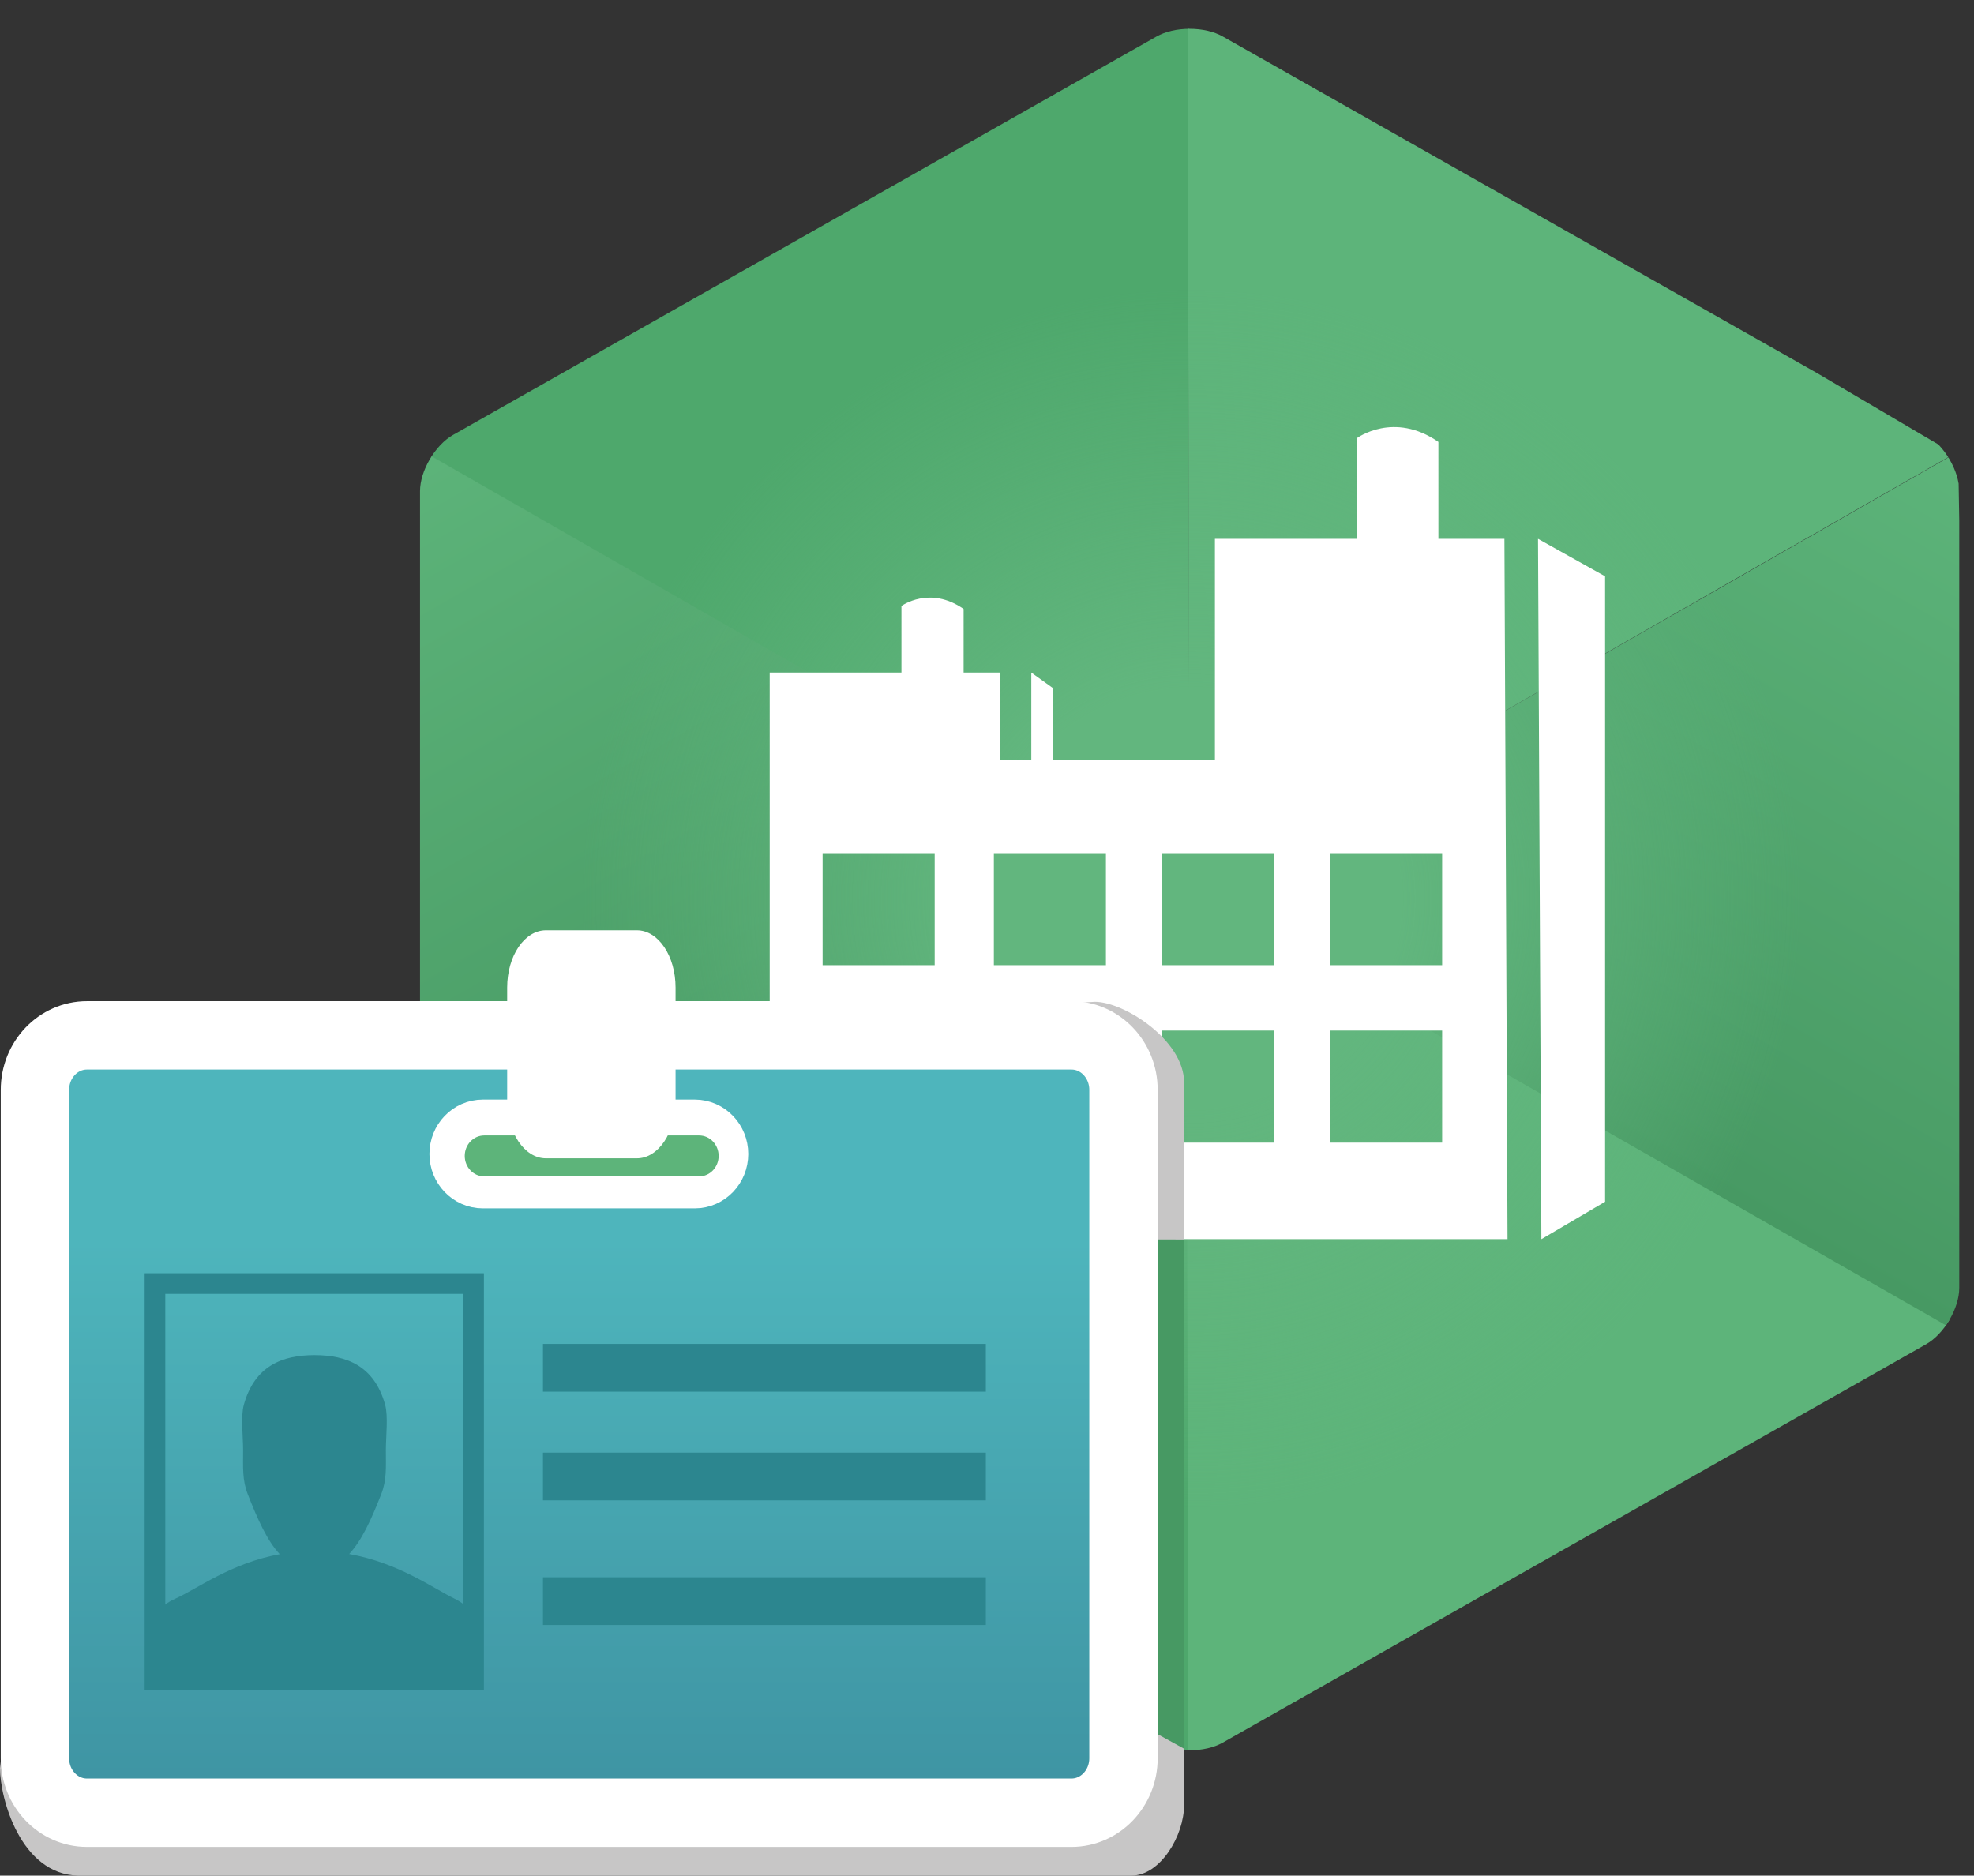
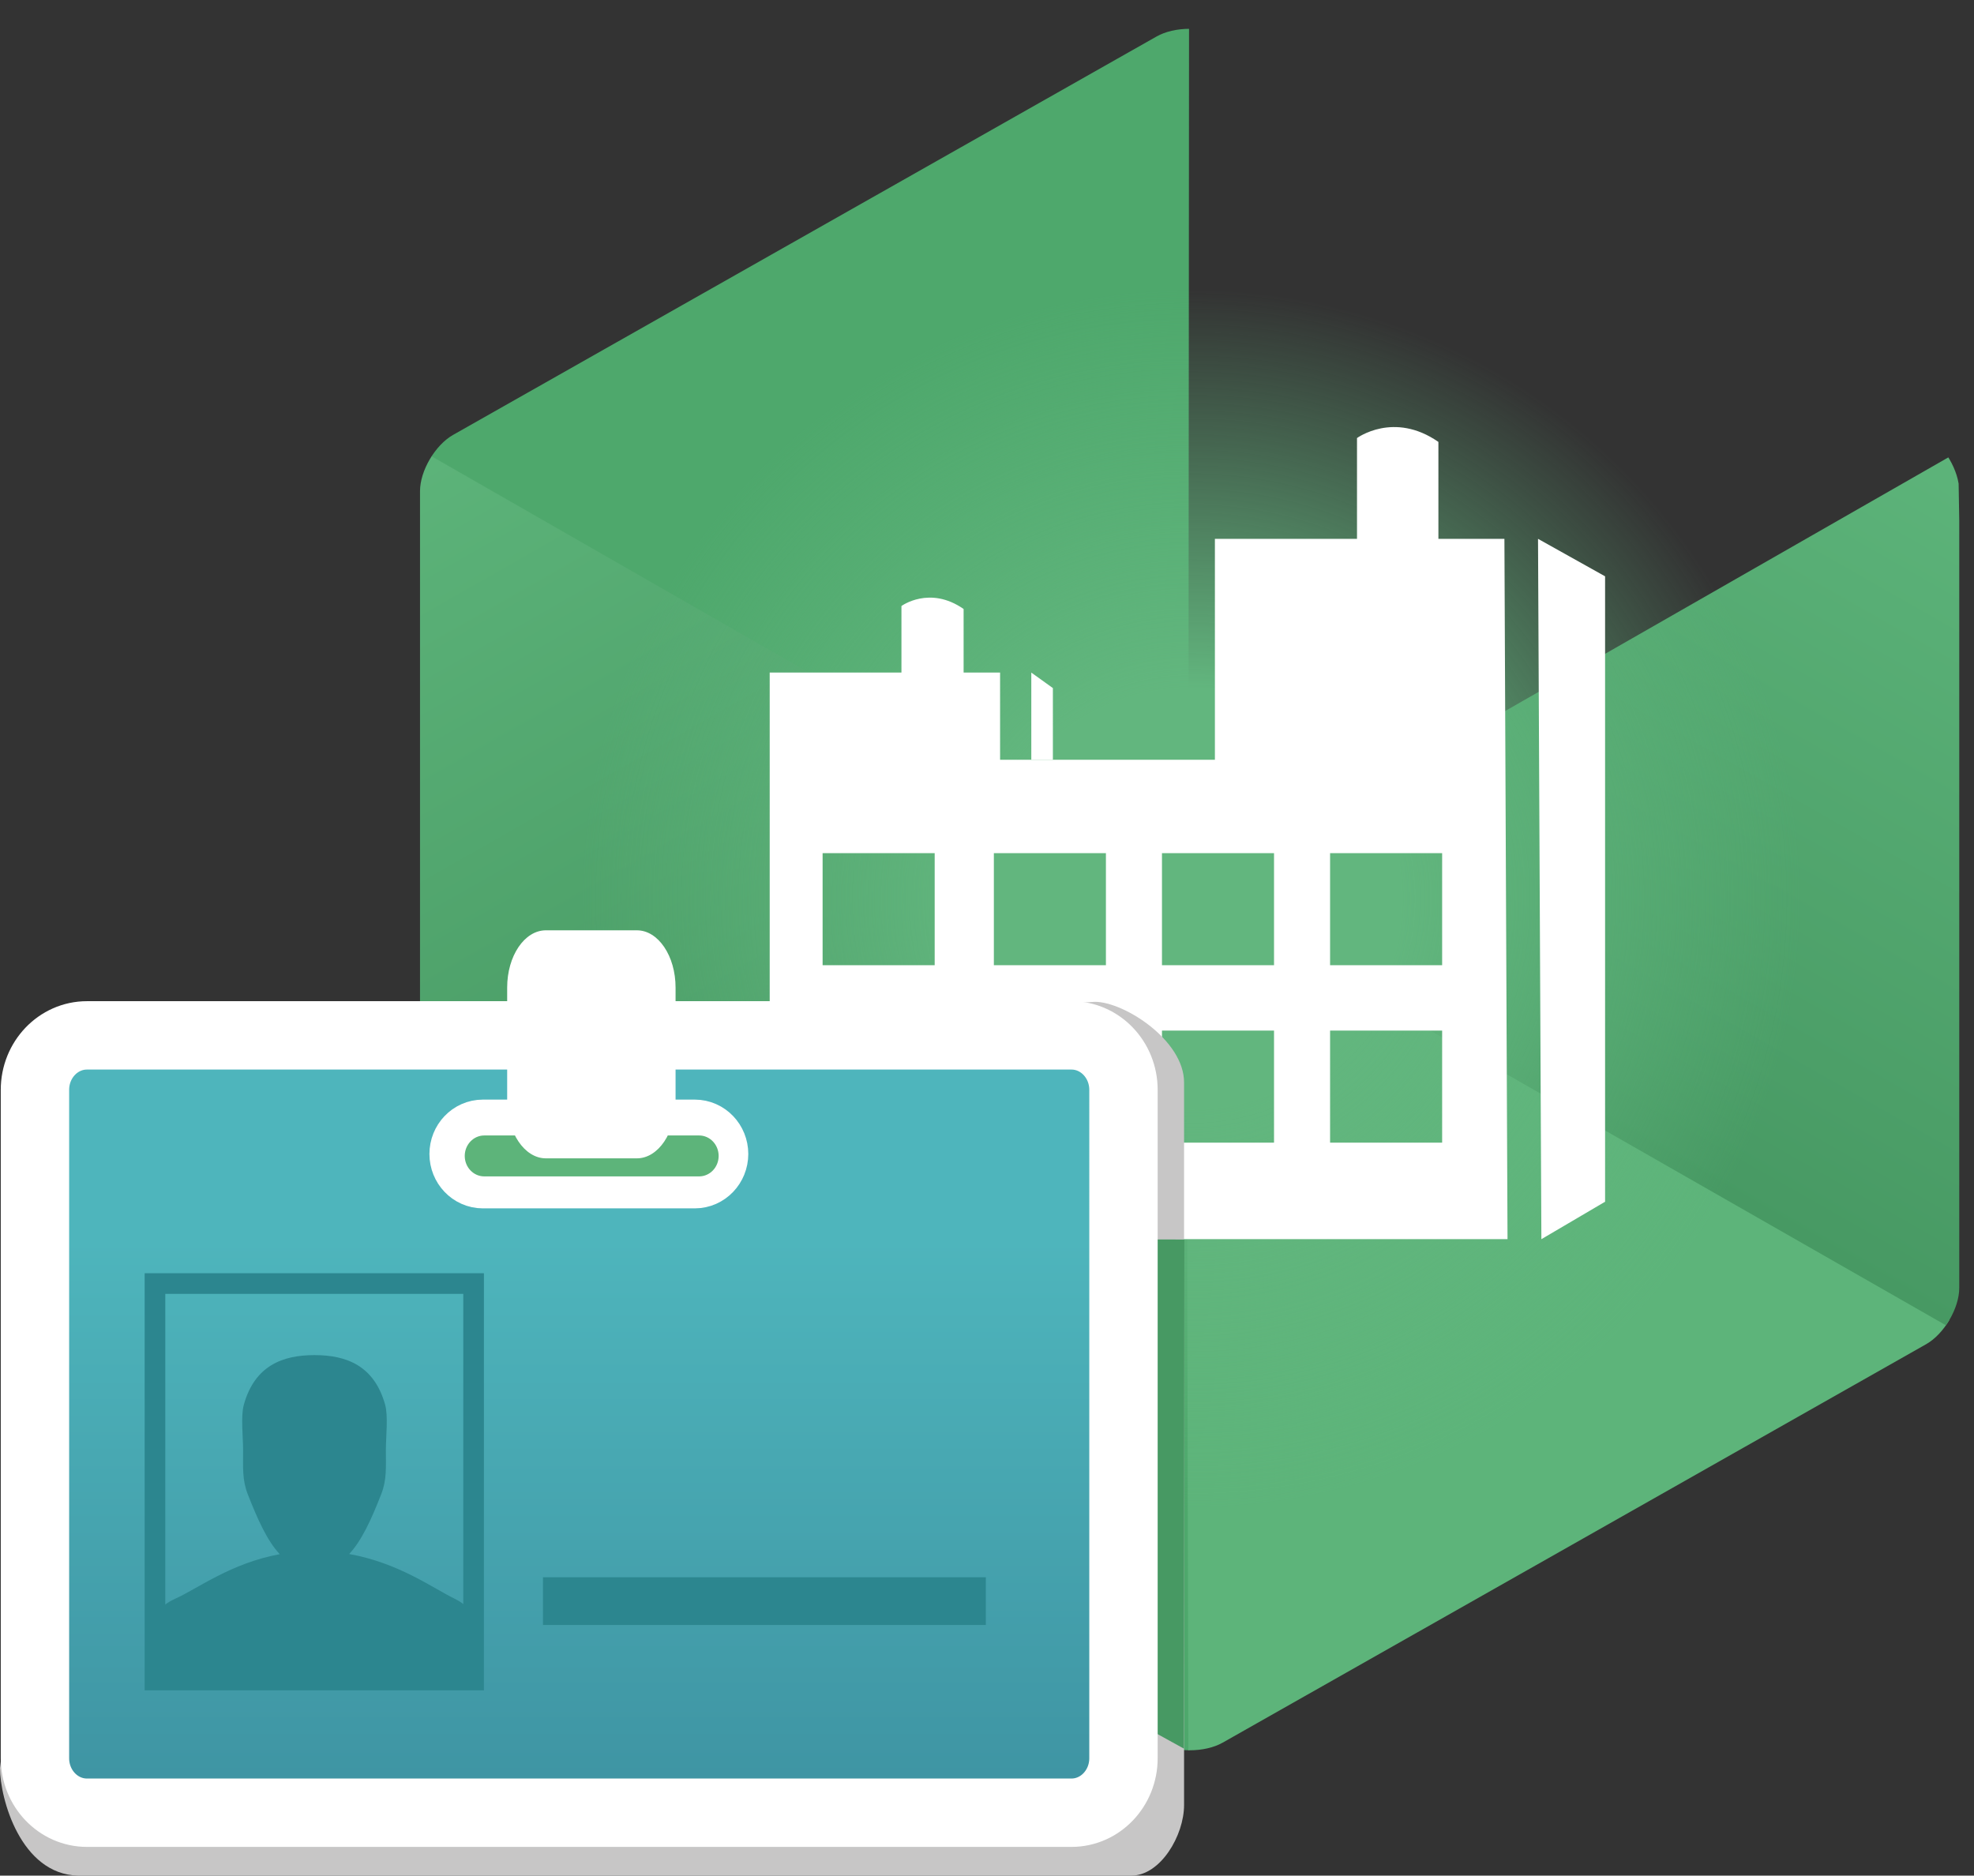
<svg xmlns="http://www.w3.org/2000/svg" xmlns:xlink="http://www.w3.org/1999/xlink" version="1.1" id="Layer_1" x="0px" y="0px" width="123.118px" height="116.988px" viewBox="0 0 123.118 116.988" enable-background="new 0 0 123.118 116.988" xml:space="preserve">
  <rect x="0" y="0" width="123.118" height="116.988" fill="#333333" stroke="none" />
  <g>
    <defs>
      <path id="SVGID_1_" d="M76.262,2.276c-0.545-0.309-1.278-0.479-2.063-0.479c-0.787,0-1.52,0.171-2.064,0.479L28.26,27.125    c-1.118,0.634-2.064,2.24-2.064,3.508v49.7c0,1.268,0.946,2.873,2.064,3.507l43.874,24.852c0.545,0.308,1.277,0.478,2.064,0.478    c0.785,0,1.519-0.17,2.063-0.478l43.875-24.852c1.117-0.634,2.062-2.239,2.062-3.507v-49.7c0-1.268-0.945-2.874-2.062-3.508    L76.262,2.276" />
    </defs>
    <clipPath id="SVGID_2_">
      <use xlink:href="#SVGID_1_" overflow="visible" />
    </clipPath>
    <g clip-path="url(#SVGID_2_)">
      <polygon fill="#4EA86C" points="74.12,55.656 25.246,83.691 74.182,110.67   " />
    </g>
    <g clip-path="url(#SVGID_2_)">
      <polygon fill="#4EA86C" points="74.12,55.594 74.161,0 25.617,27.745   " />
    </g>
    <g clip-path="url(#SVGID_2_)">
-       <polygon fill="#5DB47A" points="74.182,55.594 74.078,0.165 121.879,28.303   " />
-     </g>
+       </g>
    <g clip-path="url(#SVGID_2_)">
      <polygon fill="#5DB47A" points="74.12,110.795 73.996,55.594 123.118,83.195   " />
    </g>
    <linearGradient id="SVGID_3_" gradientUnits="userSpaceOnUse" x1="25.605" y1="27.294" x2="49.781" y2="69.705">
      <stop offset="0" style="stop-color:#5DB47A" />
      <stop offset="1" style="stop-color:#479963" />
    </linearGradient>
    <polygon clip-path="url(#SVGID_2_)" fill="url(#SVGID_3_)" points="74.244,55.594 25.246,27.498 25.246,83.691  " />
    <linearGradient id="SVGID_4_" gradientUnits="userSpaceOnUse" x1="-857.72" y1="28.222" x2="-834.092" y2="69.672" gradientTransform="matrix(-1 0 0 1 -735.52 0)">
      <stop offset="0" style="stop-color:#5DB47A" />
      <stop offset="1" style="stop-color:#479963" />
    </linearGradient>
    <polygon clip-path="url(#SVGID_2_)" fill="url(#SVGID_4_)" points="74.12,55.656 122.126,28.18 123.057,83.628  " />
    <radialGradient id="SVGID_5_" cx="74.297" cy="56.048" r="41.852" gradientUnits="userSpaceOnUse">
      <stop offset="0.313" style="stop-color:#62B67E" />
      <stop offset="0.908" style="stop-color:#62B67E;stop-opacity:0" />
      <stop offset="1" style="stop-color:#3DB54A;stop-opacity:0" />
    </radialGradient>
    <circle clip-path="url(#SVGID_2_)" fill="url(#SVGID_5_)" cx="74.297" cy="56.048" r="41.852" />
  </g>
  <path fill="#FFFFFF" d="M93.83,33.609H75.773v13.779H62.375v-5.438H48.006v35.34h46.018L93.83,33.609z M58.296,60.204h-6.99v-6.99  h6.99V60.204z M68.976,60.204h-6.989v-6.99h6.989V60.204z M89.946,60.204h-6.989v-6.99h6.989V60.204z M79.461,60.204h-6.989v-6.99  h6.989V60.204z M58.296,71.27h-6.99v-6.989h6.99V71.27z M68.976,71.27h-6.989v-6.989h6.989V71.27z M89.946,71.27h-6.989v-6.989  h6.989V71.27z M79.461,71.27h-6.989v-6.989h6.989V71.27z" />
  <path fill="#C7C6C6" d="M68.291,62.486L8.314,65.92c-1.816,0-3.289,1.544-3.289,3.447L0,110.282c0,1.904,1.294,6.625,4.873,6.706  h65.688c1.817,0,3.289-2.501,3.289-4.405V67.513C73.85,64.88,70.108,62.486,68.291,62.486z M46.746,74.699h-13.4  c-0.672,0-1.218-0.572-1.218-1.276c0-0.705,0.545-1.277,1.218-1.277h13.4c0.672,0,1.218,0.572,1.218,1.277  C47.964,74.126,47.418,74.699,46.746,74.699z" />
  <polyline fill="#FFFFFF" points="96.136,77.291 100.109,74.955 100.109,35.947 95.926,33.609 " />
  <polygon fill="#FFFFFF" points="64.322,41.951 64.322,47.388 65.668,47.388 65.668,42.917 " />
  <path fill="#FFFFFF" d="M89.713,34.818v-7.254c-2.78-1.934-5.077-0.241-5.077-0.241v7.495H89.713z" />
  <path fill="#FFFFFF" d="M60.1,43.522v-5.538c-2.123-1.477-3.877-0.185-3.877-0.185v5.723H60.1z" />
  <polygon fill="#479963" points="73.87,77.311 71.353,77.306 71.42,107.733 73.84,109.067 " />
  <linearGradient id="SVGID_6_" gradientUnits="userSpaceOnUse" x1="36.126" y1="64.579" x2="36.126" y2="117.033">
    <stop offset="0.243" style="stop-color:#4EB5BC" />
    <stop offset="1" style="stop-color:#3C8F9F" />
  </linearGradient>
  <path fill="url(#SVGID_6_)" stroke="#FFFFFF" stroke-width="4.265" stroke-miterlimit="10" d="M66.827,64.579H5.424  c-1.792,0-3.244,1.522-3.244,3.399v41.685c0,1.879,1.452,3.401,3.244,3.401h61.403c1.792,0,3.244-1.522,3.244-3.401V67.978  C70.071,66.101,68.619,64.579,66.827,64.579z M43.334,73.237H30.118c-0.664,0-1.202-0.564-1.202-1.259  c0-0.696,0.538-1.26,1.202-1.26h13.217c0.664,0,1.203,0.563,1.203,1.26C44.537,72.672,43.999,73.237,43.334,73.237z M43.334,73.237  H30.118c-0.664,0-1.202-0.564-1.202-1.259c0-0.696,0.538-1.26,1.202-1.26h13.217c0.664,0,1.203,0.563,1.203,1.26  C44.537,72.672,43.999,73.237,43.334,73.237z" />
  <path fill="#2C868F" d="M29.523,102.402c0,0,0.873-1.686-1.188-2.696c-1.376-0.675-3.48-2.225-6.557-2.778  c0.786-0.842,1.383-2.158,1.995-3.721c0.356-0.903,0.294-1.676,0.294-2.772c0-0.812,0.153-2.113-0.048-2.828  c-0.68-2.417-2.394-3.085-4.405-3.085c-2.01,0-3.729,0.671-4.405,3.092c-0.201,0.714-0.047,2.012-0.047,2.821  c0,1.102-0.06,1.874,0.296,2.779c0.617,1.568,1.204,2.885,1.989,3.725c-3.053,0.561-5.117,2.151-6.508,2.773  c-0.833,0.372-0.992,0.753-1.415,1.108v3.97l20-0.002V102.402z" />
-   <rect x="33.865" y="83.823" fill="#2C868F" width="27.622" height="2.978" />
-   <rect x="33.865" y="90.604" fill="#2C868F" width="27.622" height="2.978" />
  <rect x="33.865" y="98.378" fill="#2C868F" width="27.622" height="2.977" />
  <rect x="9.666" y="80.059" fill="none" stroke="#2C868F" stroke-width="1.287" stroke-miterlimit="10" width="19.872" height="24.73" />
  <path fill="#5DB47A" d="M43.604,73.375h-13.4c-0.673,0-1.218-0.571-1.218-1.276s0.545-1.277,1.218-1.277h13.4  c0.672,0,1.218,0.572,1.218,1.277S44.276,73.375,43.604,73.375z" />
  <path fill="#FFFFFF" d="M42.135,68.676c0,1.974-1.08,3.573-2.413,3.573h-5.676c-1.333,0-2.414-1.6-2.414-3.573v-7.079  c0-1.973,1.081-3.571,2.414-3.571h5.676c1.333,0,2.413,1.599,2.413,3.571V68.676z" />
</svg>